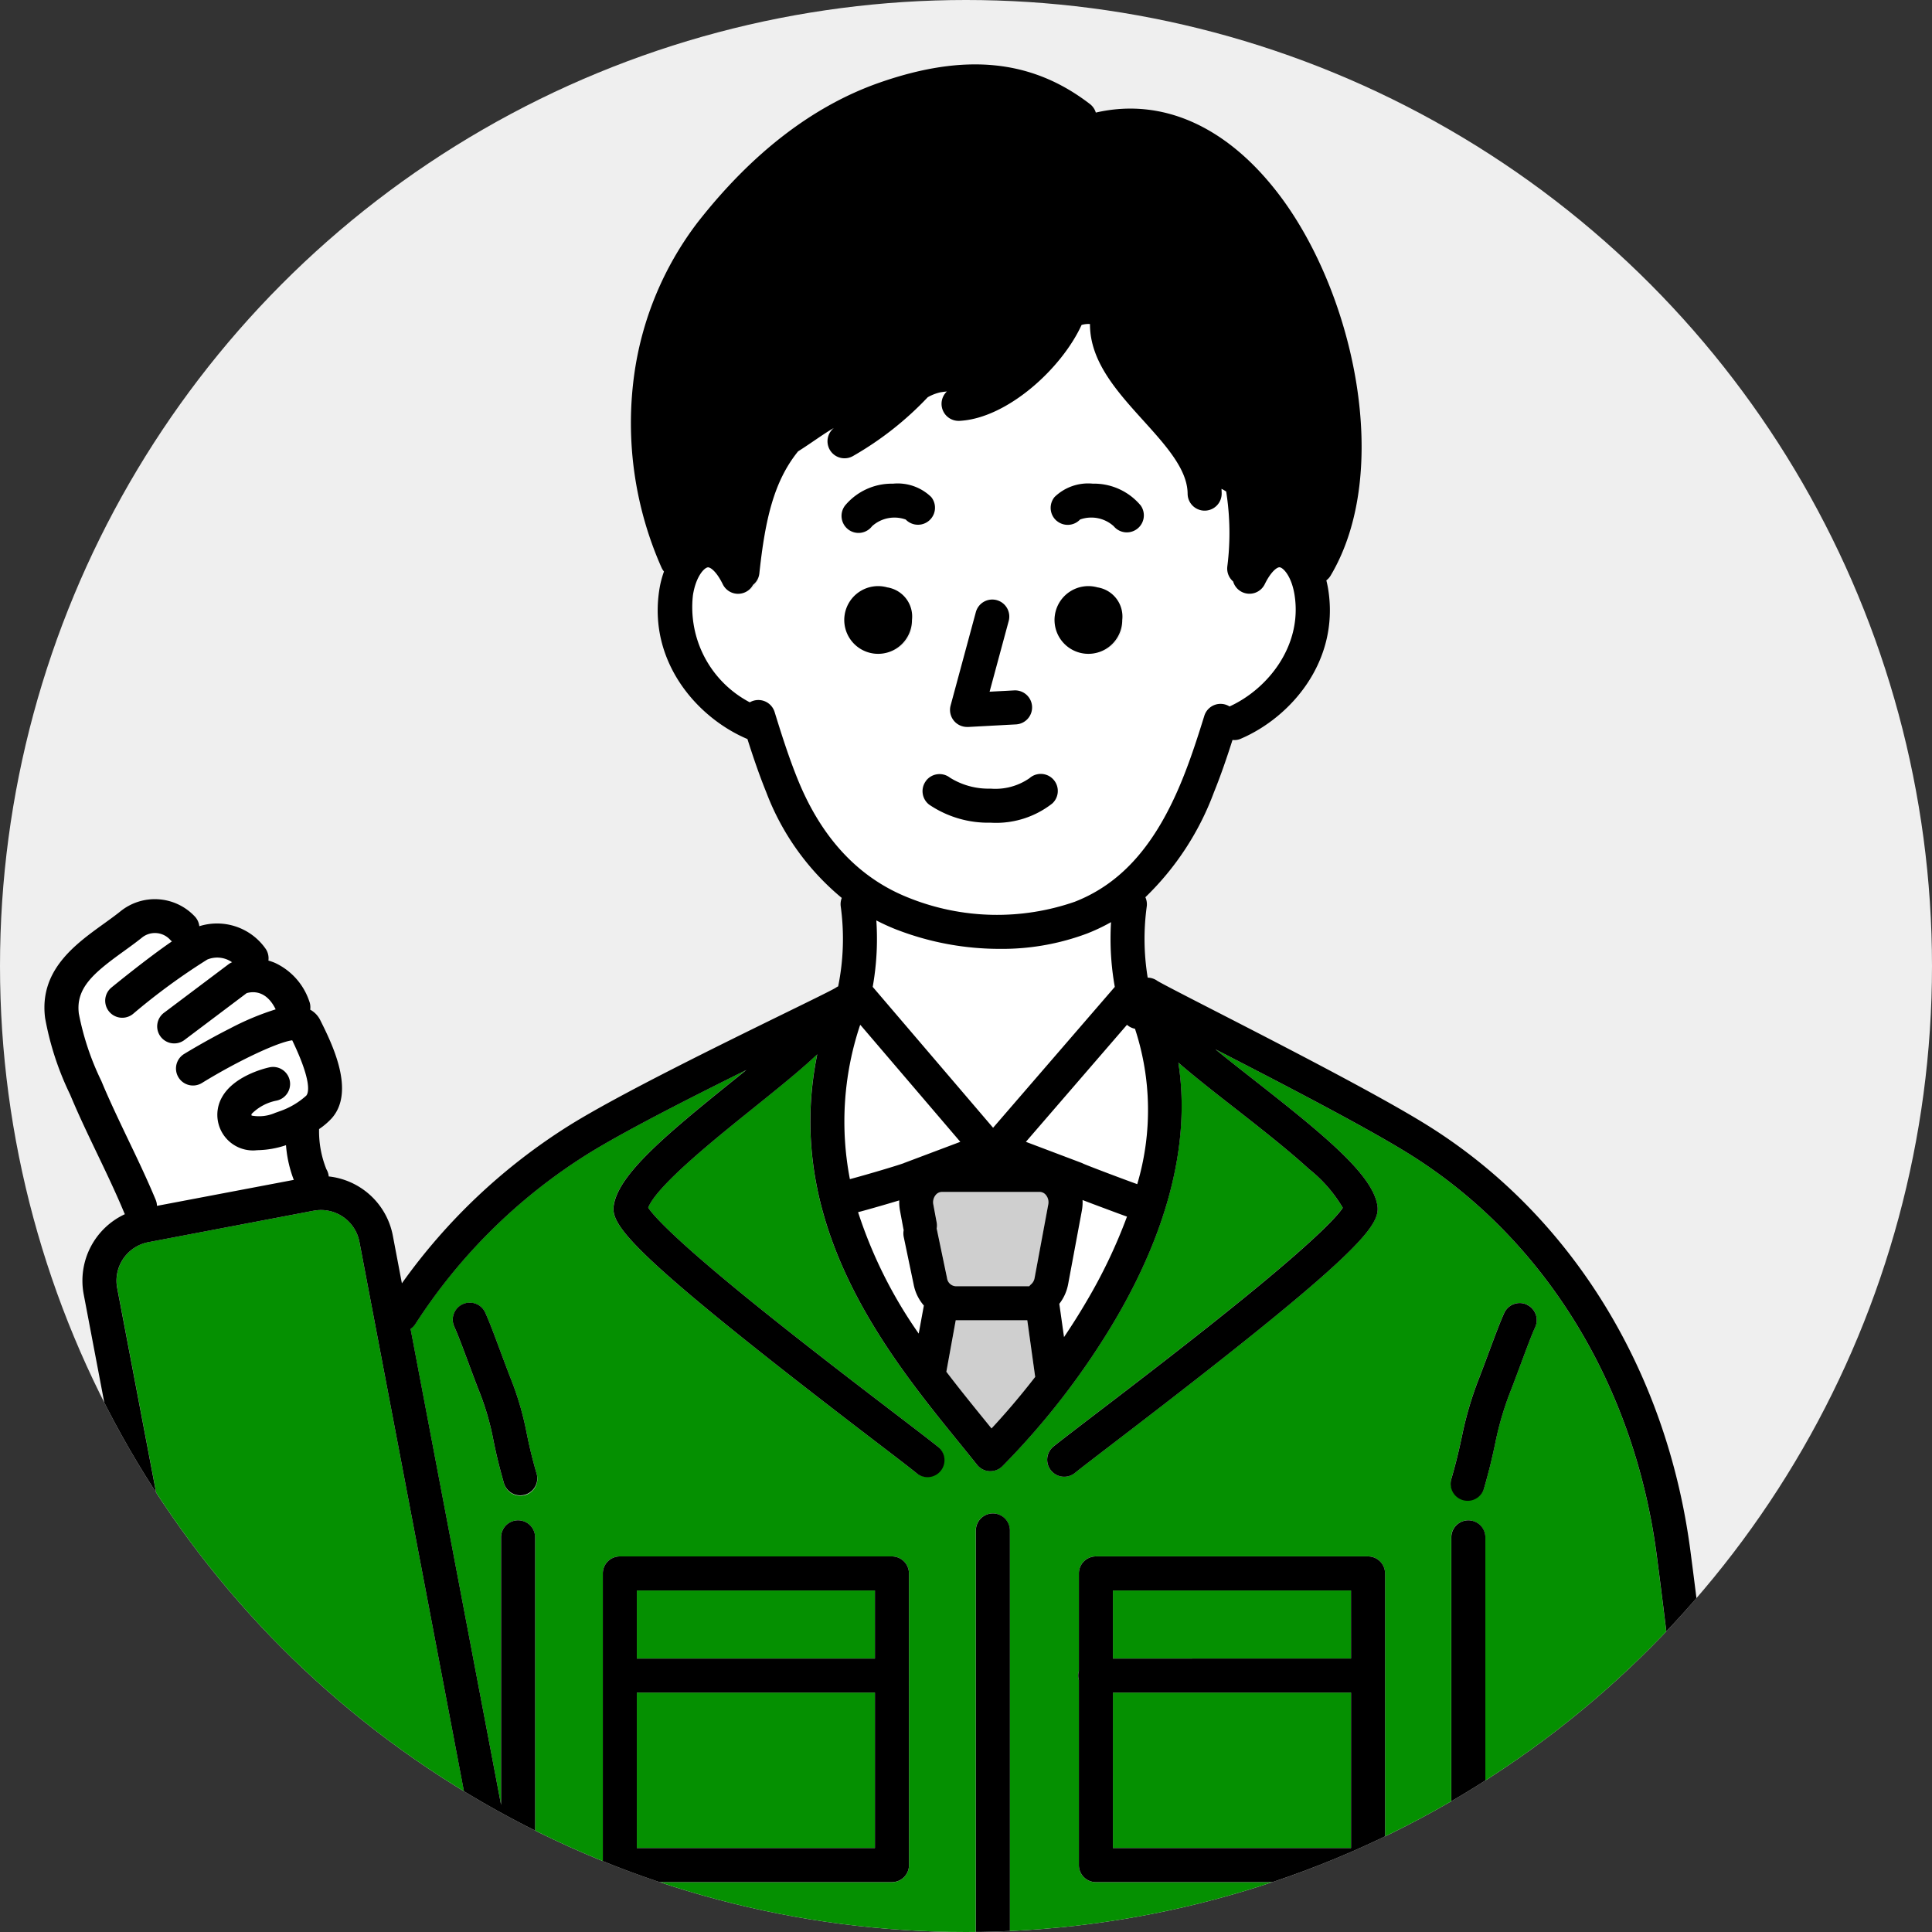
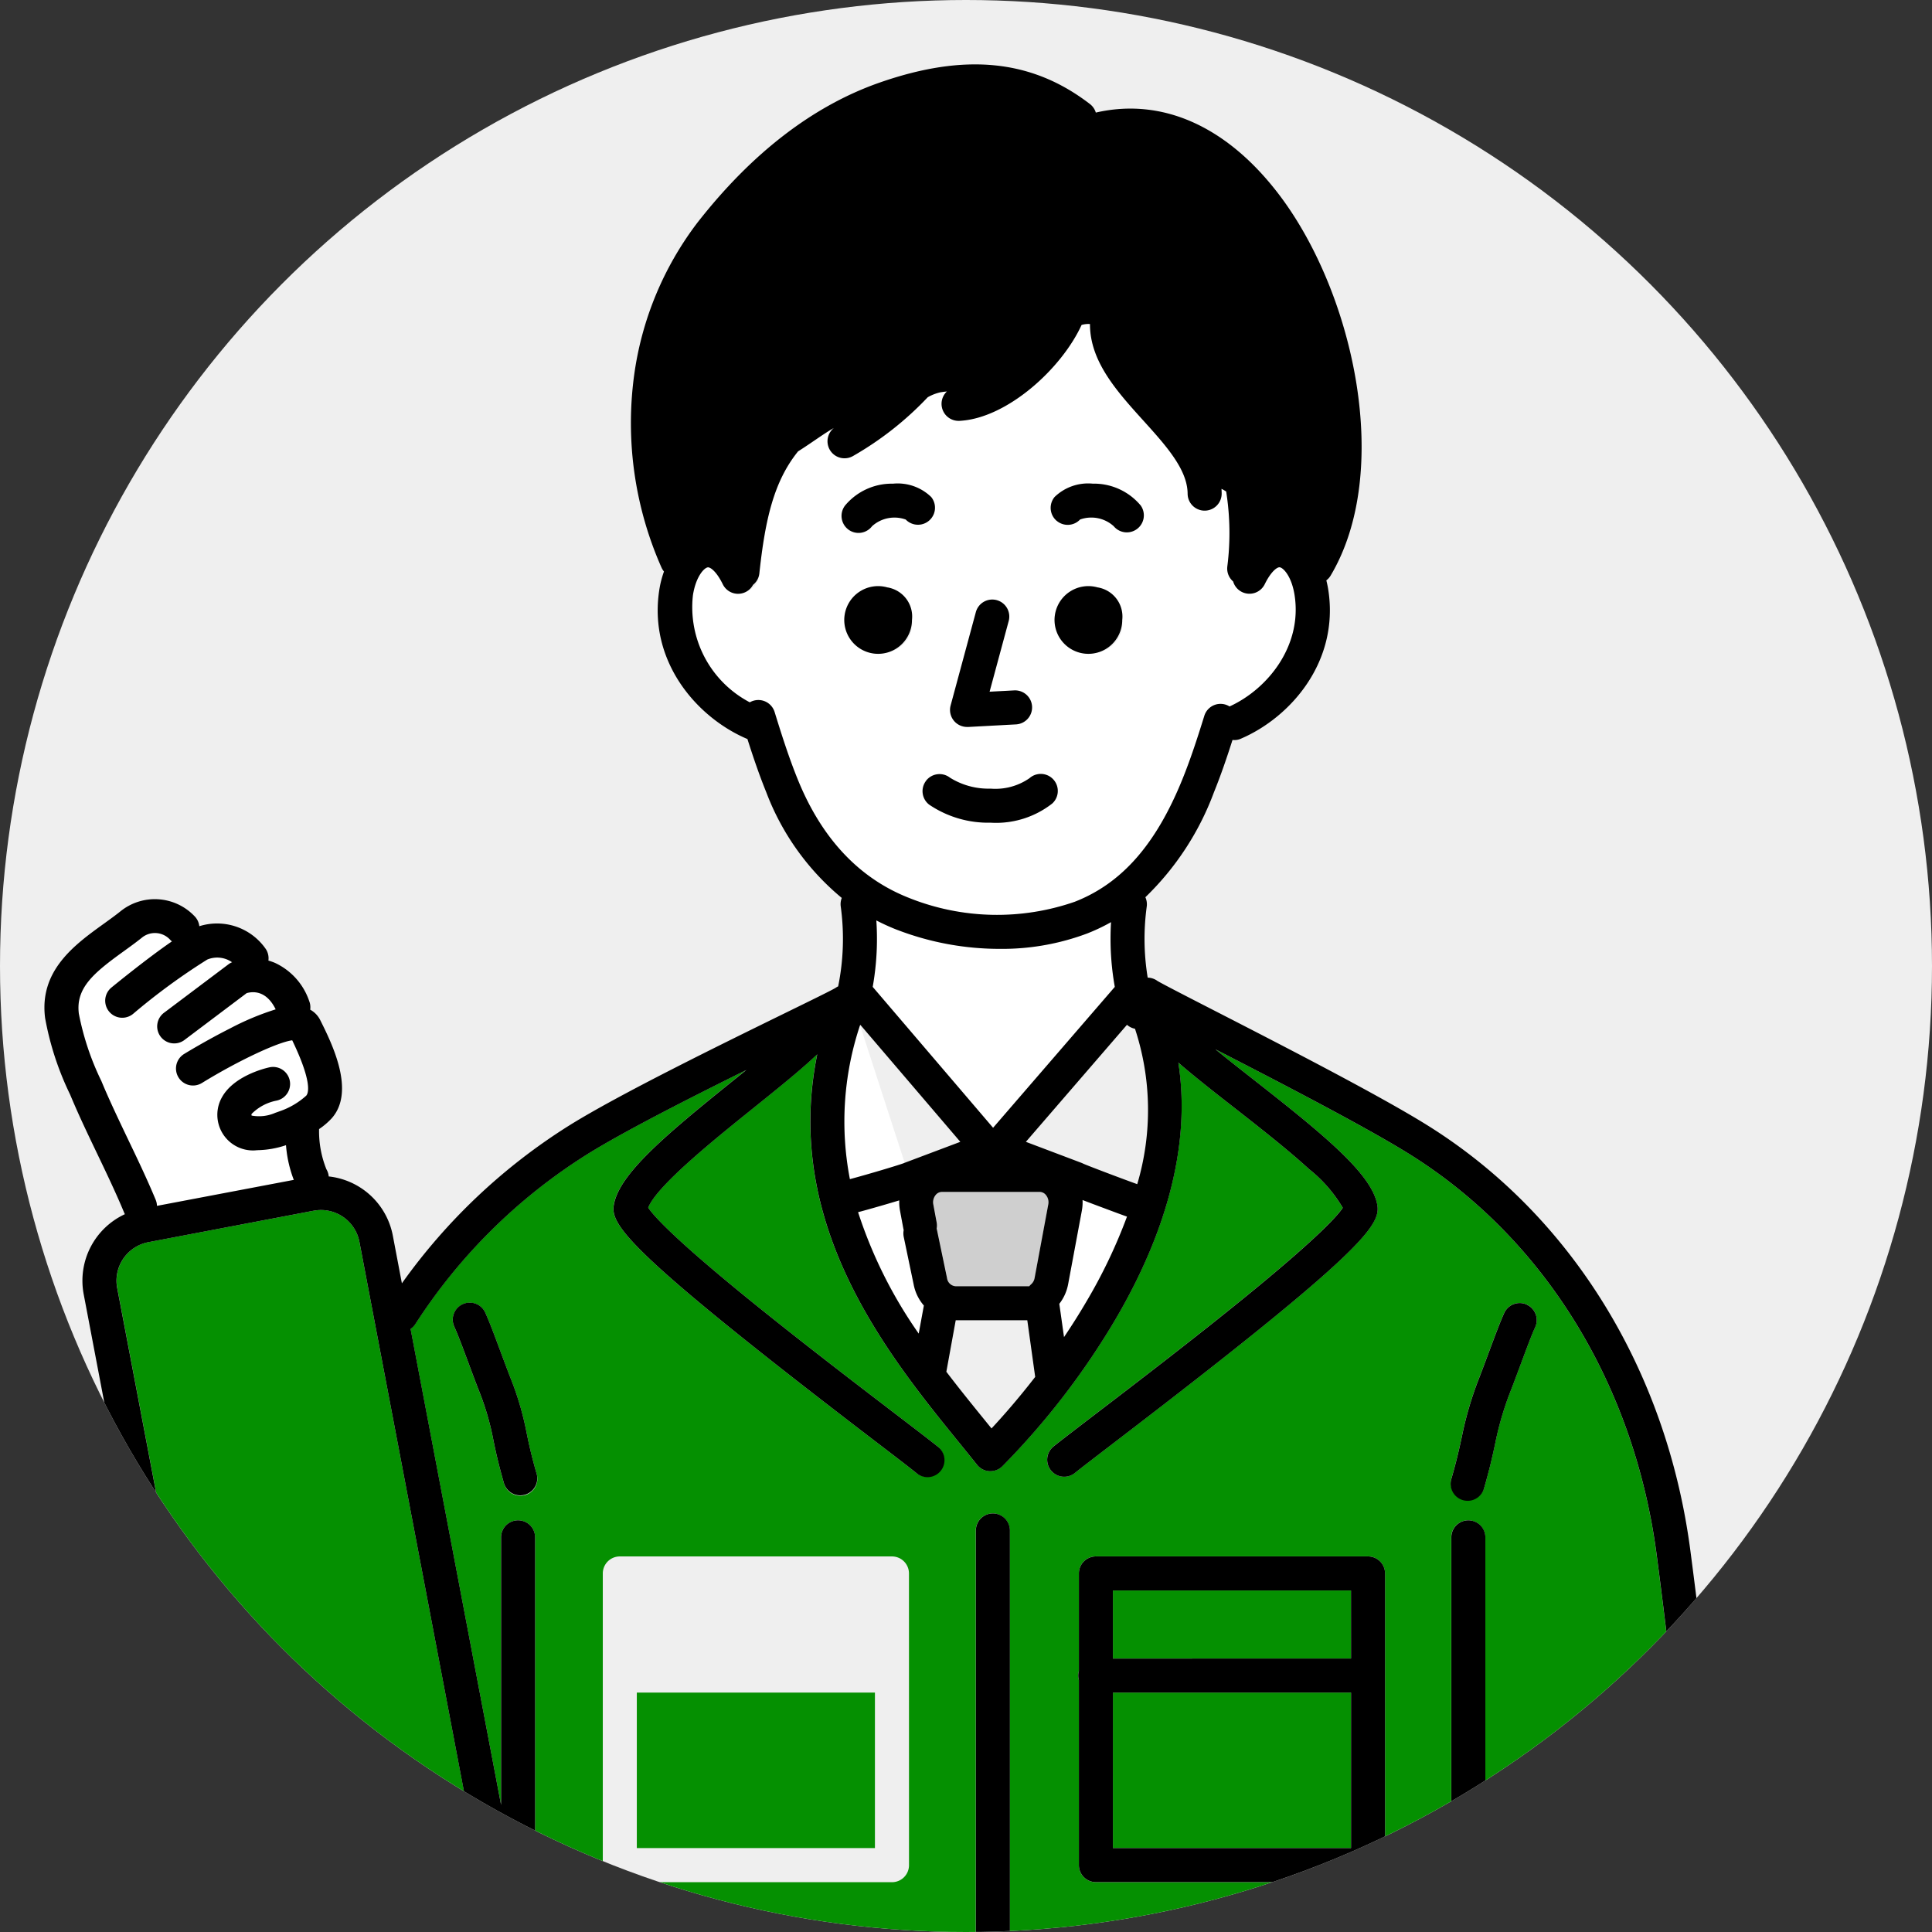
<svg xmlns="http://www.w3.org/2000/svg" width="150" height="150" viewBox="0 0 150 150">
  <rect x="0" y="0" width="150" height="150" fill="#333333" stroke="none" />
  <defs>
    <clipPath id="clip-path">
      <circle id="楕円形_17" data-name="楕円形 17" cx="75" cy="75" r="75" transform="translate(121 14255)" fill="#d9d9d9" />
    </clipPath>
    <clipPath id="clip-path-2">
      <rect id="長方形_139" data-name="長方形 139" width="133.58" height="177.588" fill="none" />
    </clipPath>
  </defs>
  <g id="company_01" transform="translate(-120 -15261.146)">
    <circle id="楕円形_18" data-name="楕円形 18" cx="75" cy="75" r="75" transform="translate(120 15261.146)" fill="#efefef" />
    <g id="マスクグループ_1" data-name="マスクグループ 1" transform="translate(-1 1006.146)" clip-path="url(#clip-path)">
      <g id="グループ_231" data-name="グループ 231" transform="translate(131.971 14270)">
        <g id="グループ_230" data-name="グループ 230" transform="translate(-7.522 -10)" clip-path="url(#clip-path-2)">
-           <path id="パス_210" data-name="パス 210" d="M330.388,395.267a23.593,23.593,0,0,0-.788,11.953c1.382-.366,3.706-1.064,4.166-1.233.029-.013.059-.026.089-.037l4.32-1.631-7.757-9.078-.03.026" transform="translate(-267.065 -320.671)" fill="#fff" />
+           <path id="パス_210" data-name="パス 210" d="M330.388,395.267a23.593,23.593,0,0,0-.788,11.953c1.382-.366,3.706-1.064,4.166-1.233.029-.013.059-.026.089-.037" transform="translate(-267.065 -320.671)" fill="#fff" />
          <path id="パス_211" data-name="パス 211" d="M339.956,475.63a3.478,3.478,0,0,1-.792-1.634l-.774-3.708a1.316,1.316,0,0,1,0-.516c-.011-.039-.021-.078-.028-.119l-.258-1.387a3.593,3.593,0,0,1-.058-.8c-.389.118-.871.26-1.48.437-.716.207-1.271.362-1.71.478a35.392,35.392,0,0,0,4.708,9.428Z" transform="translate(-271.675 -379.27)" fill="#fff" />
          <path id="パス_212" data-name="パス 212" d="M283.3,151.378a18.405,18.405,0,0,0,12.837.291c3.651-1.425,6.306-4.442,8.356-9.495.679-1.674,1.238-3.429,1.708-4.943a1.316,1.316,0,0,1,1.958-.728c2.986-1.361,5.648-4.718,5.053-8.626-.221-1.449-.86-2.135-1.153-2.18-.189-.031-.674.3-1.168,1.312a1.79,1.79,0,0,1-2.9-1.381,20.611,20.611,0,0,0-.09-5.811,2.2,2.2,0,0,0-.366-.211c.008.118.013.237.014.358a1.321,1.321,0,0,1-1.313,1.329h-.008a1.321,1.321,0,0,1-1.32-1.313c-.012-1.885-1.685-3.737-3.457-5.7-2.034-2.25-4.134-4.576-4.125-7.475a1.846,1.846,0,0,0-.653.071c-1.572,3.431-5.83,7.272-9.491,7.446l-.064,0a1.32,1.32,0,0,1-.9-2.282c-.16.016-.324.036-.5.064a3.57,3.57,0,0,0-.988.383,25.138,25.138,0,0,1-5.812,4.57,1.321,1.321,0,0,1-1.478-2.184c-.693.375-1.8,1.2-2.781,1.814-1.882,2.329-2.558,5.3-3.005,9.47a1.554,1.554,0,0,1-2.84.847c-.494-1.01-.978-1.341-1.168-1.312-.293.045-.932.73-1.153,2.18a8.336,8.336,0,0,0,4.418,8.3,1.317,1.317,0,0,1,1.928.749c.553,1.786,1.107,3.532,1.8,5.244,1.863,4.591,4.777,7.687,8.661,9.2m-1.719-19.06a2.628,2.628,0,1,1,1.921-2.531,2.291,2.291,0,0,1-1.921,2.531m16.327,0a2.628,2.628,0,1,1,1.921-2.531,2.29,2.29,0,0,1-1.921,2.531m-3.332-12.082a3.745,3.745,0,0,1,2.962-1.034,4.722,4.722,0,0,1,3.726,1.7,1.321,1.321,0,0,1-2.1,1.6,2.593,2.593,0,0,0-2.609-.519,1.321,1.321,0,0,1-1.977-1.75M286.5,136.429l1.952-7.223a1.321,1.321,0,0,1,2.55.689l-1.477,5.464,1.889-.1a1.321,1.321,0,0,1,.139,2.638l-3.709.2-.069,0a1.32,1.32,0,0,1-1.275-1.665m-.051,5.6a5.649,5.649,0,0,0,3.152.851,4.641,4.641,0,0,0,3.025-.812,1.321,1.321,0,0,1,1.767,1.964,7.06,7.06,0,0,1-4.791,1.49,8.169,8.169,0,0,1-4.766-1.4,1.321,1.321,0,1,1,1.614-2.09M278.3,120.905a4.721,4.721,0,0,1,3.727-1.7,3.737,3.737,0,0,1,2.962,1.034,1.321,1.321,0,0,1-1.977,1.75,2.593,2.593,0,0,0-2.609.519,1.321,1.321,0,1,1-2.1-1.6" transform="translate(-216.141 -86.652)" fill="#fff" />
          <path id="パス_213" data-name="パス 213" d="M422.9,468.594c-.428-.153-1.022-.373-1.863-.689-.682-.256-1.2-.451-1.587-.6a3.6,3.6,0,0,1-.056.831l-1.062,5.713a3.513,3.513,0,0,1-.685,1.518c0,.015.006.029.009.044l.354,2.542c.6-.885,1.192-1.823,1.766-2.806a40.549,40.549,0,0,0,3.124-6.551" transform="translate(-338.851 -379.137)" fill="#fff" />
          <path id="パス_214" data-name="パス 214" d="M340.846,357.416l9.347,10.94,9.449-10.938a21.275,21.275,0,0,1-.291-5.028,14.45,14.45,0,0,1-1.859.883,18.778,18.778,0,0,1-6.775,1.192,22.182,22.182,0,0,1-7.984-1.483,16.842,16.842,0,0,1-1.6-.726,21.259,21.259,0,0,1-.282,5.16" transform="translate(-276.539 -285.796)" fill="#fff" />
-           <path id="パス_215" data-name="パス 215" d="M411.741,395.217l-7.849,9.087,4.31,1.627a1.293,1.293,0,0,1,.152.068c.412.181,2.892,1.122,4.186,1.588a20.193,20.193,0,0,0-.175-12.062,1.322,1.322,0,0,1-.623-.308" transform="translate(-327.69 -320.651)" fill="#fff" />
-           <path id="パス_216" data-name="パス 216" d="M378.068,521.2l-.613-4.4H371.9l-.729,4.005c1.035,1.358,2.076,2.64,3.058,3.849l.445.548c.809-.869,2.031-2.248,3.391-4" transform="translate(-301.145 -419.293)" fill="#cfcfcf" />
          <path id="パス_217" data-name="パス 217" d="M373.364,471.145a.834.834,0,0,0,.263-.477l1.062-5.713a.887.887,0,0,0-.181-.733.627.627,0,0,0-.485-.242h-7.593a.627.627,0,0,0-.485.242.887.887,0,0,0-.181.733l.258,1.387a1.314,1.314,0,0,1,0,.488c.009.03.017.059.024.09l.777,3.72.006.029a.724.724,0,0,0,.666.635h5.721a1.314,1.314,0,0,1,.151-.158" transform="translate(-296.741 -376.44)" fill="#cfcfcf" />
          <rect id="長方形_135" data-name="長方形 135" width="18.487" height="12.073" transform="translate(82.955 126.411)" fill="#059001" />
          <rect id="長方形_136" data-name="長方形 136" width="18.487" height="12.073" transform="translate(45.993 126.411)" fill="#059001" />
          <rect id="長方形_137" data-name="長方形 137" width="18.487" height="5.287" transform="translate(82.955 118.482)" fill="#059001" />
-           <rect id="長方形_138" data-name="長方形 138" width="18.487" height="5.287" transform="translate(45.993 118.482)" fill="#059001" />
          <path id="パス_218" data-name="パス 218" d="M47.24,471.952a3.02,3.02,0,0,0-1.7-.528,3.077,3.077,0,0,0-.575.055l-12.83,2.44a3.045,3.045,0,0,0-2.42,3.557l9.732,51.168a9.572,9.572,0,0,0,18.807-3.577L48.517,473.9a3.022,3.022,0,0,0-1.277-1.947" transform="translate(-24.061 -382.48)" fill="#059001" />
          <path id="パス_219" data-name="パス 219" d="M253.2,504.714c-1.6-22.757-3.593-43.558-5.768-60.152-1.736-13.242-8.717-24.58-19.155-31.109-3.363-2.1-10.091-5.587-15.107-8.164.953.779,2.016,1.612,3.066,2.434,5.465,4.282,9.079,7.266,9.5,9.633.278,1.558-.946,3.57-20.261,18.341-1.51,1.155-2.7,2.067-3.235,2.5a1.321,1.321,0,0,1-1.662-2.053c.561-.454,1.707-1.33,3.292-2.543,3.107-2.376,7.8-5.967,11.8-9.231,5.625-4.592,7.037-6.234,7.389-6.778a10.869,10.869,0,0,0-2.613-3c-1.656-1.513-3.784-3.18-5.841-4.792-1.608-1.26-3.1-2.431-4.313-3.477.938,6.012-.7,12.792-4.86,19.892a58.75,58.75,0,0,1-8.816,11.456,1.32,1.32,0,0,1-.918.371l-.086,0a1.321,1.321,0,0,1-.947-.495c-.434-.545-.894-1.111-1.372-1.7-5.561-6.846-13.74-16.917-11.038-30.169-1.269,1.2-3.016,2.61-4.932,4.152-3.026,2.434-7.525,6.054-8.19,7.75.341.533,1.735,2.166,7.4,6.788,4,3.264,8.694,6.855,11.8,9.231,1.585,1.212,2.731,2.088,3.291,2.542a1.321,1.321,0,0,1-1.662,2.053c-.532-.431-1.725-1.343-3.234-2.5-19.316-14.771-20.541-16.784-20.263-18.342.423-2.367,3.919-5.332,9.2-9.584.363-.292.727-.585,1.087-.876-4.416,2.187-9.582,4.812-12.373,6.557a43.125,43.125,0,0,0-13.331,13.173,1.312,1.312,0,0,1-.365.375l7.029,36.957V443.217a1.321,1.321,0,1,1,2.641,0v61.873a1.314,1.314,0,0,1-.148.607c3.746.013,18.4.063,35.032.1a1.319,1.319,0,0,1-.667-1.147V442.684a1.321,1.321,0,1,1,2.641,0v61.969a1.319,1.319,0,0,1-.672,1.15c11.921.027,24.727.047,35.182.044a1.314,1.314,0,0,1-.238-.755V443.217a1.321,1.321,0,1,1,2.641,0v61.873a1.313,1.313,0,0,1-.237.754c11.546-.008,19.731-.049,19.731-.15,0-.011,0-.044,0-.1a1.315,1.315,0,0,1-.425-.881M159.576,439.9a1.318,1.318,0,0,1-1.635-.9c-.468-1.621-.668-2.6-.828-3.38a20.949,20.949,0,0,0-1.193-4.008c-.288-.752-.541-1.435-.77-2.049-.429-1.154-.768-2.065-1.056-2.7a1.321,1.321,0,1,1,2.406-1.089c.325.718.678,1.667,1.125,2.868.226.607.477,1.283.762,2.027a23.365,23.365,0,0,1,1.313,4.42c.159.777.34,1.658.779,3.179a1.321,1.321,0,0,1-.9,1.635m29.806,28.732a1.321,1.321,0,0,1-1.321,1.321H166.932a1.321,1.321,0,0,1-1.321-1.321V445.985a1.321,1.321,0,0,1,1.321-1.321h21.129a1.321,1.321,0,0,1,1.321,1.321Zm36.962,0a1.321,1.321,0,0,1-1.321,1.321H203.894a1.321,1.321,0,0,1-1.321-1.321V454.262a1.291,1.291,0,0,1,0-.7v-7.58a1.321,1.321,0,0,1,1.321-1.321h21.129a1.321,1.321,0,0,1,1.321,1.321ZM238,426.857c-.288.636-.627,1.548-1.057,2.7-.228.613-.482,1.295-.769,2.046a24.2,24.2,0,0,0-1.285,4.311c-.188.874-.4,1.865-.858,3.446a1.321,1.321,0,0,1-2.538-.732c.431-1.494.634-2.438.814-3.271a26.963,26.963,0,0,1,1.4-4.7c.284-.743.535-1.417.761-2.024.447-1.2.8-2.152,1.126-2.87A1.321,1.321,0,1,1,238,426.857" transform="translate(-122.259 -328.823)" fill="#059001" />
          <path id="パス_220" data-name="パス 220" d="M20.1,378.621,30.729,376.6a9.526,9.526,0,0,1-.606-2.695,7.339,7.339,0,0,1-2.236.389,2.766,2.766,0,0,1-2.722-4.116c.9-1.6,3.19-2.2,3.641-2.3a1.321,1.321,0,1,1,.594,2.574,3.724,3.724,0,0,0-1.932,1.023.142.142,0,0,0-.008.14,3.127,3.127,0,0,0,1.844-.217c.109-.036.219-.075.328-.116a5.954,5.954,0,0,0,2.066-1.212c.155-.172.517-.984-1.087-4.3-1.125.15-4.2,1.59-6.988,3.3a1.321,1.321,0,1,1-1.382-2.251c.068-.042,1.688-1.034,3.56-1.978a20.987,20.987,0,0,1,3.526-1.473c-.711-1.447-1.718-1.41-2.253-1.26l-4.8,3.615a1.321,1.321,0,1,1-1.589-2.11l4.975-3.745a1.313,1.313,0,0,1,.28-.16,2.019,2.019,0,0,0-1.928-.208,49.5,49.5,0,0,0-5.763,4.222,1.321,1.321,0,0,1-1.673-2.044c.356-.292,2.8-2.281,4.694-3.583a1.343,1.343,0,0,1-.115-.1,1.6,1.6,0,0,0-2.239-.171c-.455.363-.94.713-1.409,1.052-2.324,1.677-3.718,2.839-3.464,4.83a21.007,21.007,0,0,0,1.741,5.22l.2.476c.582,1.357,1.236,2.724,1.869,4.046.73,1.524,1.484,3.1,2.15,4.7a1.32,1.32,0,0,1,.1.473" transform="translate(-11.367 -289.998)" fill="#fff" />
          <path id="パス_221" data-name="パス 221" d="M425.1,215.21a2.628,2.628,0,1,0,1.921,2.531,2.291,2.291,0,0,0-1.921-2.531" transform="translate(-343.34 -174.606)" />
          <path id="パス_222" data-name="パス 222" d="M338.564,215.21a2.628,2.628,0,1,0,1.921,2.531,2.291,2.291,0,0,0-1.921-2.531" transform="translate(-273.129 -174.606)" />
          <path id="パス_223" data-name="パス 223" d="M414.563,175.409a1.321,1.321,0,0,0,1.807-.111,2.593,2.593,0,0,1,2.609.519,1.321,1.321,0,0,0,2.1-1.6,4.723,4.723,0,0,0-3.726-1.7,3.745,3.745,0,0,0-2.962,1.034,1.321,1.321,0,0,0,.17,1.86" transform="translate(-335.961 -139.965)" />
          <path id="パス_224" data-name="パス 224" d="M328.536,176.068a1.321,1.321,0,0,0,1.851-.251A2.593,2.593,0,0,1,333,175.3a1.321,1.321,0,0,0,1.977-1.749,3.737,3.737,0,0,0-2.962-1.034,4.722,4.722,0,0,0-3.727,1.7,1.321,1.321,0,0,0,.251,1.851" transform="translate(-266.129 -139.964)" />
          <path id="パス_225" data-name="パス 225" d="M373.991,230.235l.069,0,3.709-.2a1.321,1.321,0,1,0-.139-2.638l-1.889.1,1.477-5.464a1.321,1.321,0,1,0-2.55-.689l-1.952,7.223a1.321,1.321,0,0,0,1.275,1.665" transform="translate(-302.359 -178.793)" />
          <path id="パス_226" data-name="パス 226" d="M361.642,292.487a1.32,1.32,0,0,0,.238,1.852,8.169,8.169,0,0,0,4.766,1.4,7.06,7.06,0,0,0,4.791-1.49,1.321,1.321,0,0,0-1.767-1.964,4.641,4.641,0,0,1-3.025.812,5.649,5.649,0,0,1-3.152-.852,1.32,1.32,0,0,0-1.853.238" transform="translate(-293.188 -236.867)" />
          <path id="パス_227" data-name="パス 227" d="M173.831,519.81a23.385,23.385,0,0,0-1.313-4.42c-.284-.744-.536-1.419-.762-2.027-.447-1.2-.8-2.15-1.125-2.868a1.321,1.321,0,1,0-2.406,1.089c.287.635.626,1.546,1.056,2.7.228.614.482,1.3.77,2.048a20.958,20.958,0,0,1,1.193,4.008c.161.784.361,1.759.828,3.38a1.321,1.321,0,0,0,2.538-.732c-.439-1.521-.62-2.4-.779-3.179" transform="translate(-136.39 -413.55)" />
          <path id="パス_228" data-name="パス 228" d="M584.61,509.836a1.321,1.321,0,0,0-1.748.659c-.325.718-.678,1.668-1.126,2.87-.226.607-.477,1.281-.76,2.024a26.971,26.971,0,0,0-1.4,4.7c-.18.833-.383,1.777-.814,3.271a1.321,1.321,0,1,0,2.538.732c.456-1.58.67-2.572.858-3.446a24.22,24.22,0,0,1,1.285-4.311c.287-.751.541-1.433.769-2.046.43-1.155.769-2.067,1.057-2.7a1.321,1.321,0,0,0-.659-1.748" transform="translate(-469.525 -413.55)" />
          <path id="パス_229" data-name="パス 229" d="M133.576,175.706c-1.6-22.809-3.6-43.664-5.784-60.31-1.839-14.027-9.264-26.057-20.373-33-3.766-2.356-11.513-6.331-16.639-8.961-2.08-1.067-4.046-2.076-4.376-2.283a1.312,1.312,0,0,0-.746-.248,18.509,18.509,0,0,1-.075-5.517,1.312,1.312,0,0,0-.106-.726A21.924,21.924,0,0,0,90.8,56.515c.557-1.373,1.03-2.775,1.442-4.066a1.22,1.22,0,0,0,.657-.1c3.86-1.659,7.63-5.974,6.784-11.525-.04-.264-.094-.518-.156-.764a1.314,1.314,0,0,0,.337-.377c4.792-8.068,1.856-21.727-3.893-29.421C91.919,4.849,86.838,2.543,81.63,3.741a1.314,1.314,0,0,0-.458-.664C76.682-.378,71.5-.908,64.854,1.409,59.692,3.21,54.926,6.873,50.688,12.3A25.165,25.165,0,0,0,45.779,24.18a27.682,27.682,0,0,0,2.128,14.878,1.325,1.325,0,0,0,.195.314,7.686,7.686,0,0,0-.368,1.455c-.846,5.551,2.924,9.865,6.784,11.525.021.009.041.015.062.023.436,1.369.911,2.776,1.466,4.141a19.716,19.716,0,0,0,5.86,8.2,1.316,1.316,0,0,0-.08.665,18.528,18.528,0,0,1-.2,6.2,1.323,1.323,0,0,0-.2.116c-.323.2-2.118,1.075-4.017,2.005-4.8,2.352-12.842,6.289-16.685,8.693a45.816,45.816,0,0,0-12.97,12.242l-.705-3.708a5.691,5.691,0,0,0-4.975-4.591,1.316,1.316,0,0,0-.182-.559,7.913,7.913,0,0,1-.568-3.118,5.5,5.5,0,0,0,.967-.822c1.892-2.1.018-5.847-.882-7.648a1.861,1.861,0,0,0-.774-.8,1.313,1.313,0,0,0-.08-.676,5.054,5.054,0,0,0-2.652-2.956,4.211,4.211,0,0,0-.513-.179A1.315,1.315,0,0,0,17.2,68.7a4.6,4.6,0,0,0-5.174-1.789,1.314,1.314,0,0,0-.377-.784A4.252,4.252,0,0,0,5.9,65.757c-.4.322-.842.638-1.305.973C2.36,68.34-.417,70.344.052,74.035a22.9,22.9,0,0,0,1.936,5.933l.2.471c.6,1.408,1.27,2.8,1.914,4.146.715,1.493,1.454,3.036,2.093,4.576.015.038.036.072.054.107a5.693,5.693,0,0,0-3.2,6.22l9.732,51.168a12.222,12.222,0,0,0,11.973,9.935,12.355,12.355,0,0,0,2.308-.218,12.192,12.192,0,0,0,8.393-6.078v25.973a1.321,1.321,0,0,0,2.641,0V114.394a1.321,1.321,0,1,0-2.641,0v20.741L28.43,98.178A1.316,1.316,0,0,0,28.8,97.8,43.123,43.123,0,0,1,42.126,84.63c2.791-1.746,7.956-4.371,12.373-6.557l-1.087.876c-5.285,4.252-8.782,7.217-9.2,9.584-.278,1.558.947,3.57,20.262,18.342,1.509,1.154,2.7,2.066,3.234,2.5a1.321,1.321,0,1,0,1.662-2.053c-.561-.454-1.706-1.33-3.291-2.542-3.107-2.376-7.8-5.967-11.8-9.231-5.661-4.622-7.055-6.255-7.4-6.788.665-1.7,5.164-5.316,8.19-7.75,1.916-1.541,3.663-2.948,4.932-4.152-2.7,13.252,5.477,23.323,11.038,30.169.478.588.938,1.155,1.372,1.7a1.321,1.321,0,0,0,.948.495l.085,0a1.32,1.32,0,0,0,.918-.371,58.759,58.759,0,0,0,8.816-11.456c4.158-7.1,5.8-13.88,4.86-19.892,1.21,1.046,2.7,2.218,4.312,3.477,2.058,1.612,4.185,3.279,5.841,4.792a10.876,10.876,0,0,1,2.613,3c-.352.544-1.764,2.185-7.389,6.778-4,3.264-8.693,6.855-11.8,9.23-1.586,1.213-2.731,2.089-3.292,2.543a1.321,1.321,0,0,0,1.662,2.053c.532-.431,1.725-1.343,3.235-2.5,19.315-14.771,20.54-16.783,20.262-18.341-.423-2.367-4.037-5.351-9.5-9.633-1.05-.823-2.113-1.656-3.066-2.434,5.016,2.577,11.745,6.061,15.107,8.164,10.437,6.529,17.419,17.867,19.155,31.109,2.175,16.594,4.17,37.394,5.768,60.152a1.322,1.322,0,0,0,1.316,1.228c.031,0,.062,0,.094,0a1.32,1.32,0,0,0,1.225-1.41M55.04,49.407a1.308,1.308,0,0,0-.275.122,8.336,8.336,0,0,1-4.418-8.3c.221-1.449.86-2.135,1.153-2.179.19-.029.674.3,1.168,1.312a1.319,1.319,0,0,0,2.348.045,1.315,1.315,0,0,0,.491-.892c.447-4.172,1.123-7.142,3.005-9.471.983-.616,2.087-1.439,2.781-1.814A1.321,1.321,0,0,0,62.77,30.41a25.14,25.14,0,0,0,5.811-4.57,3.578,3.578,0,0,1,.988-.383c.172-.028.336-.048.5-.064a1.32,1.32,0,0,0,.9,2.282l.064,0c3.661-.174,7.919-4.015,9.491-7.446a1.846,1.846,0,0,1,.653-.071c-.01,2.9,2.091,5.225,4.125,7.475,1.772,1.96,3.445,3.812,3.456,5.7a1.321,1.321,0,0,0,1.321,1.313h.008A1.321,1.321,0,0,0,91.4,33.312c0-.12-.006-.239-.014-.358a2.212,2.212,0,0,1,.366.211,20.61,20.61,0,0,1,.089,5.811,1.319,1.319,0,0,0,.451,1.169,1.319,1.319,0,0,0,2.453.212c.494-1.01.978-1.343,1.167-1.312.293.045.932.73,1.153,2.179.6,3.908-2.067,7.265-5.053,8.626a1.316,1.316,0,0,0-1.958.728c-.471,1.514-1.029,3.269-1.709,4.943-2.05,5.052-4.705,8.069-8.356,9.494a18.4,18.4,0,0,1-12.838-.291c-3.884-1.517-6.8-4.613-8.66-9.2-.695-1.713-1.249-3.458-1.8-5.244a1.321,1.321,0,0,0-1.652-.871M66.79,85.279c-.03.011-.059.024-.088.037-.46.169-2.784.867-4.166,1.233A23.591,23.591,0,0,1,63.323,74.6l.03-.026,7.757,9.078Zm-1.9,3.355c.609-.177,1.091-.319,1.48-.437a3.608,3.608,0,0,0,.058.8l.258,1.387c.008.041.017.08.028.119a1.317,1.317,0,0,0,0,.516l.774,3.708a3.481,3.481,0,0,0,.792,1.634l-.4,2.18a35.385,35.385,0,0,1-4.709-9.428c.44-.115.995-.27,1.711-.478m5.863,6.229a.724.724,0,0,1-.666-.635l-.006-.028-.777-3.72c-.006-.031-.015-.06-.024-.09a1.315,1.315,0,0,0,0-.488l-.258-1.387a.888.888,0,0,1,.181-.734.627.627,0,0,1,.485-.242h7.593a.627.627,0,0,1,.485.242.887.887,0,0,1,.181.733l-1.062,5.713a.835.835,0,0,1-.263.477,1.3,1.3,0,0,0-.151.158Zm8.057,1.41c0-.015-.006-.029-.008-.045a3.515,3.515,0,0,0,.685-1.518L80.544,89a3.593,3.593,0,0,0,.056-.831c.392.151.9.346,1.587.6.842.316,1.436.536,1.864.689a40.56,40.56,0,0,1-3.124,6.55c-.574.983-1.17,1.921-1.766,2.806Zm6.043-9.336c-1.294-.466-3.774-1.407-4.185-1.588a1.341,1.341,0,0,0-.152-.069L76.2,83.652l7.849-9.087a1.322,1.322,0,0,0,.623.308,20.193,20.193,0,0,1,.175,12.062M66.194,67.187a22.183,22.183,0,0,0,7.984,1.482,18.777,18.777,0,0,0,6.775-1.192,14.438,14.438,0,0,0,1.859-.883,21.265,21.265,0,0,0,.292,5.028L73.654,82.561l-9.347-10.94a21.251,21.251,0,0,0,.282-5.16,16.867,16.867,0,0,0,1.6.726m3.835,34.323.729-4.006H76.31l.613,4.4c-1.36,1.756-2.583,3.135-3.391,4l-.445-.548c-.982-1.209-2.023-2.491-3.058-3.849M4.618,79.4l-.2-.476A21.007,21.007,0,0,1,2.672,73.7c-.253-1.992,1.14-3.154,3.465-4.831.469-.339.955-.689,1.409-1.052a1.6,1.6,0,0,1,2.239.171,1.376,1.376,0,0,0,.115.1c-1.895,1.3-4.338,3.291-4.695,3.583A1.321,1.321,0,0,0,6.878,73.72,49.493,49.493,0,0,1,12.641,69.5a2.019,2.019,0,0,1,1.928.208,1.317,1.317,0,0,0-.28.16L9.314,73.61a1.321,1.321,0,1,0,1.588,2.11l4.8-3.615c.535-.15,1.543-.187,2.253,1.261a20.982,20.982,0,0,0-3.526,1.473c-1.872.944-3.492,1.936-3.56,1.978a1.321,1.321,0,1,0,1.382,2.251c2.792-1.714,5.863-3.155,6.988-3.3,1.6,3.321,1.242,4.132,1.087,4.3a5.956,5.956,0,0,1-2.066,1.212c-.109.041-.218.08-.328.116a3.127,3.127,0,0,1-1.844.217.142.142,0,0,1,.008-.14,3.721,3.721,0,0,1,1.932-1.023,1.321,1.321,0,1,0-.594-2.574c-.45.1-2.743.7-3.641,2.3A2.766,2.766,0,0,0,16.52,84.3a7.339,7.339,0,0,0,2.236-.389,9.512,9.512,0,0,0,.606,2.695L8.737,88.623a1.316,1.316,0,0,0-.1-.473c-.665-1.6-1.42-3.18-2.15-4.7C5.855,82.123,5.2,80.756,4.618,79.4m21.954,74.379a9.572,9.572,0,0,1-11.192-7.615L5.649,95a3.045,3.045,0,0,1,2.42-3.557L20.9,89a3.079,3.079,0,0,1,.575-.055,3.044,3.044,0,0,1,2.982,2.475l9.732,51.168a9.583,9.583,0,0,1-7.615,11.192" transform="translate(0 0)" />
          <path id="パス_230" data-name="パス 230" d="M581.6,600.64a1.321,1.321,0,1,0-2.641,0v61.873a1.321,1.321,0,0,0,2.641,0Z" transform="translate(-469.726 -486.245)" />
          <path id="パス_231" data-name="パス 231" d="M447.927,613.987H426.8a1.32,1.32,0,0,0-1.321,1.321v7.58a1.286,1.286,0,0,0,0,.7v14.366a1.321,1.321,0,0,0,1.321,1.321h21.129a1.321,1.321,0,0,0,1.321-1.321V615.308a1.321,1.321,0,0,0-1.321-1.321m-1.321,7.929H428.118v-5.287h18.487Zm-18.487,2.641h18.487v12.073H428.118Z" transform="translate(-345.163 -498.146)" />
-           <path id="パス_232" data-name="パス 232" d="M253.547,615.308a1.321,1.321,0,0,0-1.321-1.321H231.1a1.321,1.321,0,0,0-1.321,1.321v22.644a1.321,1.321,0,0,0,1.321,1.321h21.129a1.321,1.321,0,0,0,1.321-1.321Zm-2.641,6.608H232.418v-5.287h18.487Zm-18.487,2.641h18.487v12.073H232.418Z" transform="translate(-186.425 -498.146)" />
          <path id="パス_233" data-name="パス 233" d="M385.947,659.779V597.811a1.321,1.321,0,1,0-2.641,0v61.969a1.321,1.321,0,0,0,2.641,0" transform="translate(-310.988 -483.95)" />
        </g>
      </g>
    </g>
  </g>
</svg>